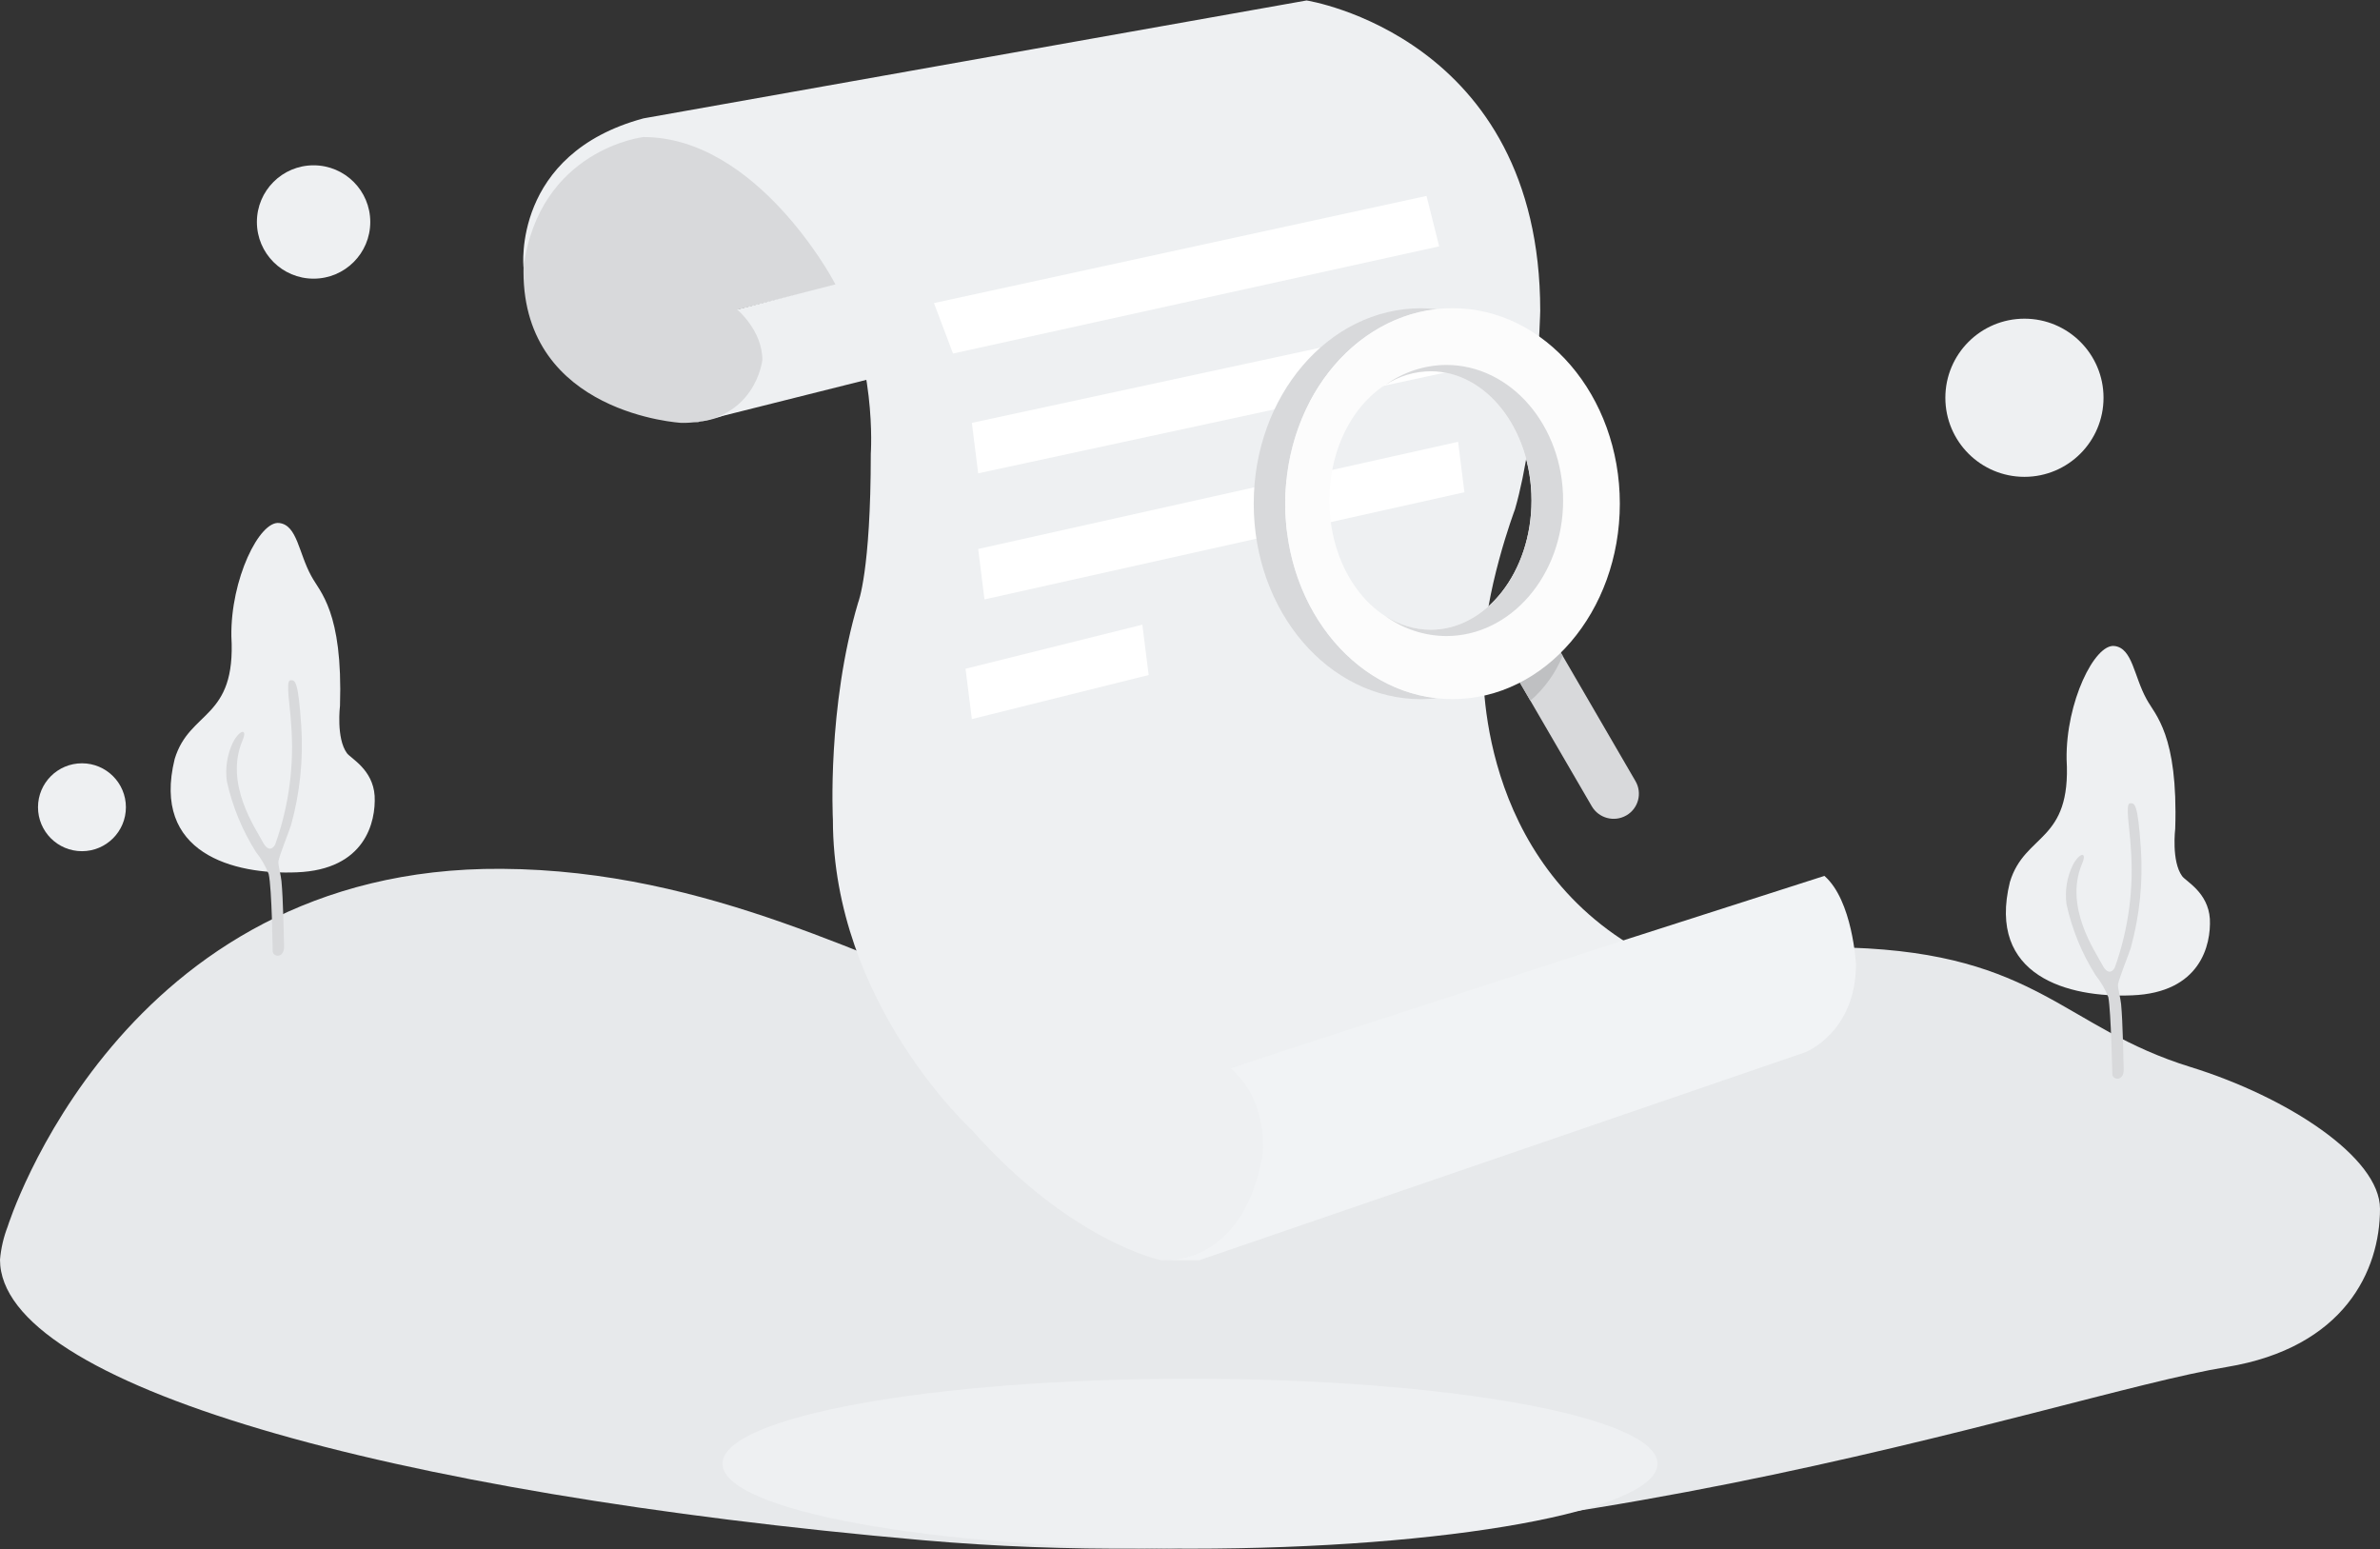
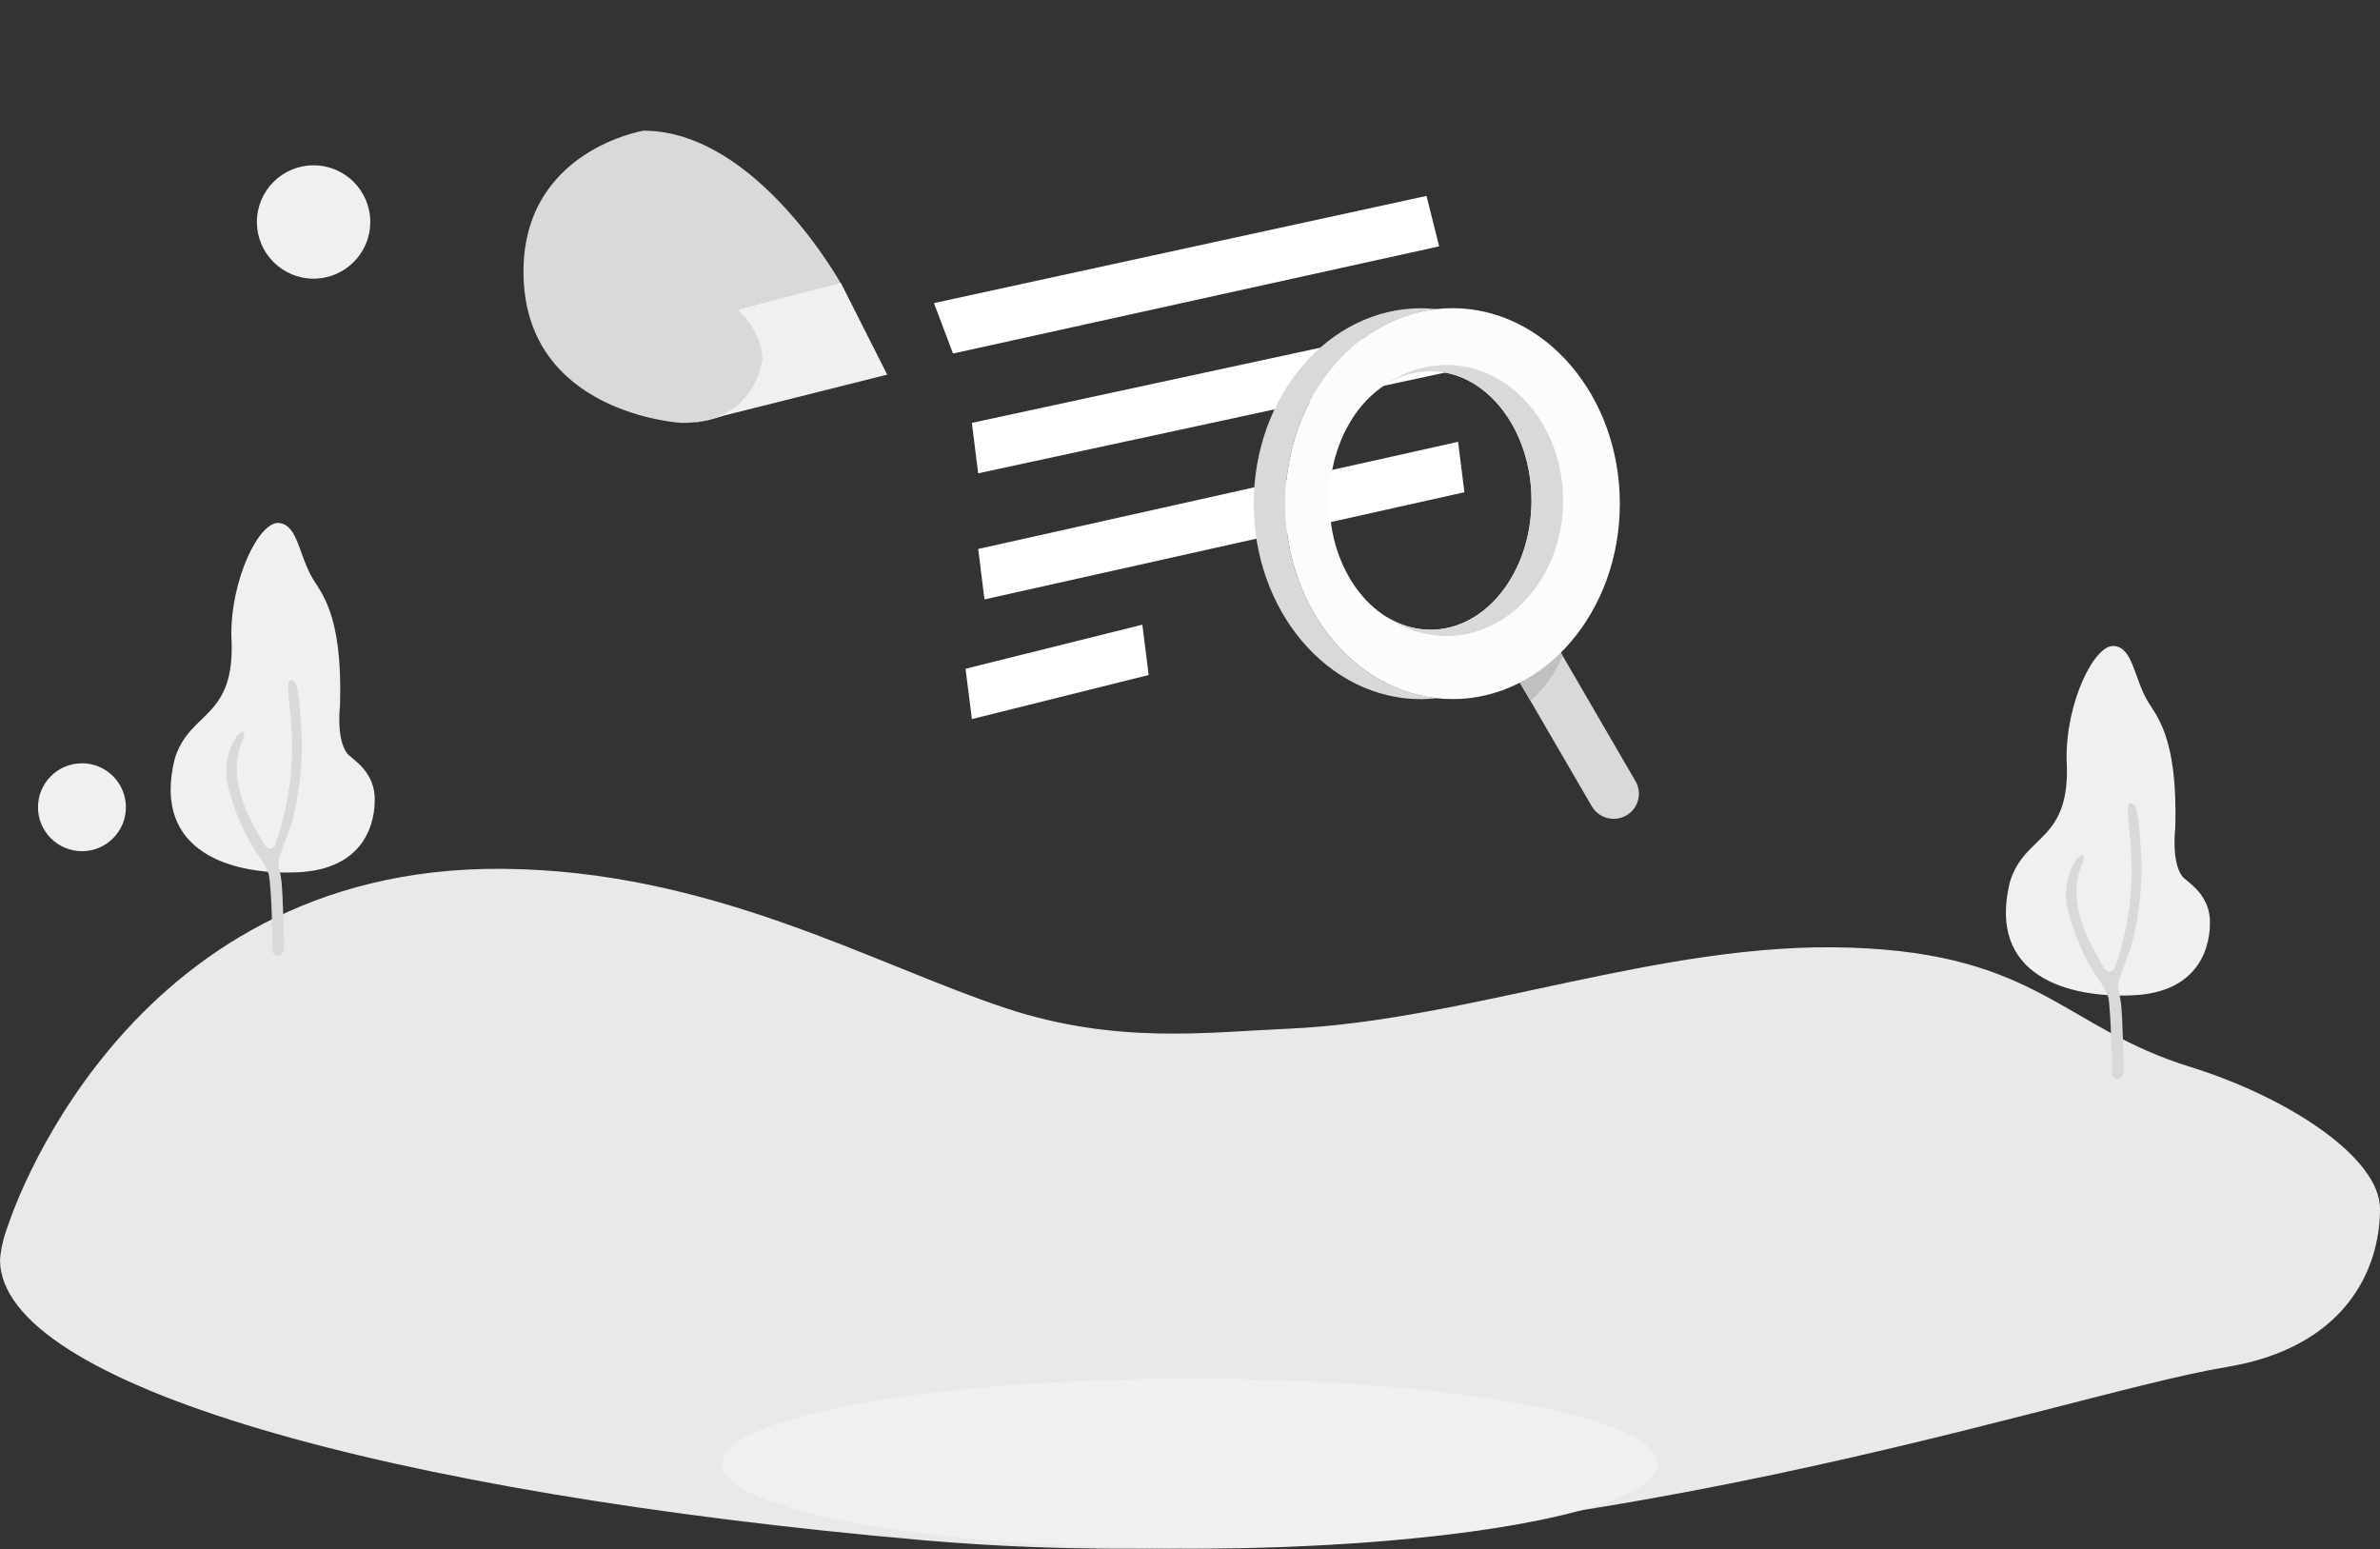
<svg xmlns="http://www.w3.org/2000/svg" width="232px" height="151px" viewBox="0 0 232 151" version="1.1">
  <rect x="0" y="0" width="232" height="151" fill="#333333" stroke="none" />
  <title>icon-none</title>
  <desc>Created with Sketch.</desc>
  <defs>
    <linearGradient x1="98489.996%" y1="11729.268%" x2="98489.996%" y2="11629.194%" id="linearGradient-1">
      <stop stop-color="#E7E9EB" stop-opacity="0" offset="0%" />
      <stop stop-color="#E7E9EB" stop-opacity="0.1" offset="32%" />
      <stop stop-color="#E7E9EB" offset="100%" />
    </linearGradient>
    <linearGradient x1="98058.679%" y1="11435.323%" x2="98086.844%" y2="11526.106%" id="linearGradient-2">
      <stop stop-color="#EEF0F2" offset="0%" />
      <stop stop-color="#DDDEE0" offset="100%" />
    </linearGradient>
    <linearGradient x1="97214.813%" y1="11808.82%" x2="97214.813%" y2="11908.928%" id="linearGradient-3">
      <stop stop-color="#FFFFFF" offset="0%" />
      <stop stop-color="#FAFAFA" offset="100%" />
    </linearGradient>
    <linearGradient x1="97586.23%" y1="11997.42%" x2="97586.23%" y2="12097.55%" id="linearGradient-4">
      <stop stop-color="#F1F3F5" offset="0%" />
      <stop stop-color="#E2E3E6" offset="100%" />
    </linearGradient>
  </defs>
  <g id="-空白页" stroke="none" stroke-width="1" fill="none" fill-rule="evenodd">
    <g id="资讯检索" transform="translate(-844, -490)">
      <g id="icon-none" transform="translate(844, 490)">
        <g id="Group" transform="translate(0, 16)" fill-rule="nonzero">
          <path d="M0.75,103.549 C0.75,103.549 11.718,68.426 48.904,68.687 C69.294,68.814 85.101,78.003 98.124,82.296 C108.834,85.818 117.658,84.615 125.584,84.271 C143.151,83.498 162.042,75.727 180.375,76.37 C198.711,76.973 201.154,84.185 213.535,88.006 C222.96,90.926 232,96.808 232,101.823 C232,107.851 228.529,115.346 217.047,117.248 C200.211,119.998 147.22,139.145 89.9,134.123 C37.723,129.541 0,118.959 0,106.788 C0.095,105.678 0.347,104.589 0.75,103.549 Z" id="路径_16806" fill="url(#linearGradient-1)" />
          <path d="M161.571,126.671 C161.571,131.247 141.169,134.955 116,134.955 C90.831,134.955 70.429,131.247 70.429,126.671 C70.429,122.096 90.831,118.388 116,118.388 C141.169,118.388 161.571,122.096 161.571,126.671 Z" id="椭圆_770" fill="#EEF0F2" />
          <path d="M33.142,52.793 C33.142,52.793 32.754,55.964 33.821,57.418 C34.206,57.932 36.347,59.004 36.52,61.572 C36.649,64.098 35.613,68.768 28.937,69.027 C22.77,69.285 14.758,67.185 17.028,57.978 C18.485,53.18 23.026,54.168 22.554,46.029 C22.473,40.461 25.296,34.722 27.226,34.98 C28.982,35.193 29.111,37.925 30.353,40.16 C31.166,41.698 33.436,43.583 33.142,52.793 Z" id="路径_16807" fill="#EEF0F2" />
          <path d="M26.58,76.692 C26.58,77.29 27.693,77.462 27.693,76.264 C27.65,75.104 27.611,71.679 27.437,69.885 C27.394,69.371 27.095,68.257 27.138,67.958 C27.265,67.278 28.164,65.088 28.379,64.401 C29.247,61.253 29.58,57.982 29.365,54.723 C29.066,50.267 28.764,50.267 28.293,50.312 C27.822,50.358 28.293,52.924 28.377,54.553 C28.699,58.53 28.173,62.53 26.834,66.288 C26.75,66.501 26.234,67.271 25.59,66.03 C24.947,64.789 21.863,60.419 23.621,56.222 C24.179,54.938 23.363,55.11 22.715,56.351 C22.146,57.536 21.938,58.859 22.115,60.161 C22.654,62.603 23.615,64.934 24.949,67.047 C25.466,67.697 25.885,68.417 26.191,69.19 C26.508,70.61 26.58,76.692 26.58,76.692 Z" id="路径_16808" fill="#D8D9DB" />
          <path d="M212.038,64.782 C212.038,64.782 211.652,67.953 212.717,69.407 C213.102,69.921 215.243,70.993 215.416,73.561 C215.542,76.089 214.509,80.758 207.833,81.018 C201.663,81.274 193.654,79.177 195.924,69.969 C197.381,65.171 201.922,66.157 201.45,58.018 C201.366,52.451 204.192,46.713 206.12,46.969 C207.878,47.182 208.005,49.914 209.246,52.152 C210.064,53.683 212.334,55.577 212.038,64.782 Z" id="路径_16809" fill="#EEF0F2" />
          <path d="M205.907,88.683 C205.907,89.281 207.019,89.453 207.019,88.255 C206.976,87.095 206.935,83.671 206.763,81.877 C206.72,81.362 206.419,80.248 206.462,79.949 C206.591,79.269 207.49,77.079 207.706,76.393 C208.573,73.244 208.906,69.973 208.691,66.714 C208.39,62.261 208.091,62.261 207.62,62.304 C207.148,62.347 207.62,64.916 207.701,66.544 C208.025,70.522 207.5,74.522 206.161,78.28 C206.077,78.493 205.56,79.265 204.917,78.021 C204.273,76.778 201.188,72.411 202.948,68.214 C203.503,66.929 202.69,67.101 202.042,68.343 C201.475,69.527 201.267,70.852 201.444,72.153 C201.98,74.599 202.937,76.934 204.273,79.052 C204.792,79.7 205.211,80.422 205.517,81.195 C205.78,82.601 205.907,88.683 205.907,88.683 Z" id="路径_16810" fill="#D8D9DB" />
          <path d="M36.094,5.638 C36.094,8.689 33.62,11.162 30.568,11.162 C27.516,11.162 25.042,8.689 25.042,5.638 C25.042,2.587 27.516,0.113 30.568,0.113 C33.62,0.113 36.094,2.587 36.094,5.638 Z" id="椭圆_767" fill="#EEF0F2" />
          <path d="M12.273,62.684 C12.273,65.049 10.354,66.968 7.989,66.968 C5.623,66.968 3.704,65.049 3.704,62.684 C3.704,60.32 5.623,58.401 7.989,58.401 C10.354,58.401 12.273,60.32 12.273,62.684 Z" id="椭圆_768" fill="#EEF0F2" />
-           <path d="M205.05,22.771 C205.05,27.027 201.598,30.479 197.34,30.479 C193.083,30.479 189.631,27.027 189.631,22.771 C189.631,18.515 193.083,15.063 197.34,15.063 C201.598,15.063 205.05,18.515 205.05,22.771 Z" id="椭圆_769" fill="#EEF0F2" />
        </g>
        <g id="Group" transform="translate(51, 0)">
          <g>
            <path d="M0.029,26.47 C0.029,14.651 11.727,12.739 11.727,12.739 C22.73,12.739 30.996,27.686 30.996,27.686 L20.961,30.158 C20.961,30.158 23.423,32.193 23.423,35.073 C23.423,35.073 23.368,41.219 15.419,41.219 C15.419,41.219 0.029,40.38 0.029,26.47 Z" id="形状_1_拷贝" fill="#D8D9DB" />
            <path d="M30.971,27.585 L20.852,30.169 C20.852,30.169 23.314,32.204 23.314,35.084 C23.314,35.084 22.664,41.221 15.514,41.221 L17.031,41.146 L35.483,36.516 L30.971,27.585 Z" id="形状_1_拷贝_2" fill="#EEF0F2" />
-             <path d="M0.029,26.056 C0.029,26.056 -1.103,15.002 11.727,11.538 L76.363,0.045 C76.363,0.045 99.14,3.57 99.14,30.298 C99.14,30.298 98.868,42.055 96.676,49.654 C96.676,49.654 93.598,57.812 93.598,64.175 C93.598,64.175 92.429,82.471 107.757,91.999 L68.975,104.093 C71.296,106.049 72.646,108.923 72.666,111.957 C72.666,111.957 71.278,122.844 62.203,122.844 C62.203,122.844 53.434,121.089 43.733,110.142 C43.733,110.142 30.19,97.767 30.19,79.896 C30.19,79.896 29.61,68.939 32.652,58.728 C32.652,58.728 33.884,55.75 33.884,44.208 C33.884,44.208 34.552,34.937 30.19,27.27 C30.19,27.27 22.727,13.358 11.72,13.358 C11.727,13.354 1.57,14.523 0.029,26.056 Z" id="形状_1" fill="url(#linearGradient-2)" />
            <path d="M40.042,29.543 L41.899,34.46 L89.288,24.012 L88.056,19.097 L40.042,29.543 Z M43.736,41.219 L44.352,46.136 L89.913,36.303 L89.297,31.388 L43.736,41.219 Z M44.352,53.51 L91.134,43.064 L91.75,47.979 L44.966,58.425 L44.352,53.51 Z M43.12,65.185 L60.355,60.89 L60.971,65.796 L43.736,70.092 L43.12,65.185 Z" id="形状_5" fill="url(#linearGradient-3)" />
-             <path d="M107.757,91.497 L68.939,104.114 C71.269,106.119 72.109,108.862 72.134,111.93 C72.134,111.93 71.283,122.839 62.205,122.839 L65.906,122.839 L124.995,102.56 C124.995,102.56 129.918,100.632 129.918,93.968 C129.918,93.968 129.588,87.766 126.841,85.376 L107.757,91.497 Z" id="形状_1_拷贝_3" fill="url(#linearGradient-4)" />
          </g>
          <g transform="translate(71.115, 29.846)">
            <path d="M36.409,49.641 C35.229,50.315 33.728,49.91 33.046,48.736 L22.897,31.284 C24.424,30.603 25.783,29.597 26.874,28.333 L37.315,46.301 C37.99,47.468 37.591,48.958 36.425,49.634 L36.414,49.634 L36.409,49.641 Z" id="圆角矩形_1" fill="#D8D9DB" />
            <path d="M29.216,32.364 L30.21,34.08 C29.515,35.763 28.439,37.26 27.064,38.456 L24.8,34.564 L29.216,32.364 Z" id="形状_7" fill="#BFC0C2" />
            <path d="M3.171,19.246 C3.171,29.167 9.657,37.307 17.944,38.211 C17.432,38.27 16.918,38.3 16.404,38.304 C7.395,38.304 0.097,29.773 0.097,19.253 C0.097,8.732 7.401,0.201 16.404,0.201 C16.918,0.203 17.432,0.235 17.944,0.292 C9.657,1.192 3.171,9.331 3.171,19.246 Z" id="椭圆_3_拷贝" fill="#D8D9DB" />
            <path d="M19.477,38.297 C10.468,38.297 3.171,29.766 3.171,19.246 C3.171,8.725 10.475,0.194 19.477,0.194 C28.48,0.194 35.784,8.725 35.784,19.246 C35.784,29.766 28.491,38.297 19.477,38.297 Z M17.328,6.331 C11.888,6.331 7.474,11.983 7.474,18.938 C7.474,25.893 11.883,31.537 17.324,31.537 C22.764,31.537 27.173,25.884 27.173,18.938 C27.173,11.992 22.766,6.331 17.328,6.331 Z" id="椭圆_3" fill="#FCFCFC" />
            <path d="M18.866,32.152 C16.735,32.138 14.662,31.458 12.941,30.205 C14.246,31.062 15.77,31.526 17.333,31.537 C22.768,31.537 27.18,25.884 27.18,18.938 C27.18,11.992 22.773,6.342 17.333,6.342 C15.77,6.353 14.246,6.815 12.941,7.672 C14.665,6.421 16.737,5.741 18.866,5.725 C25.155,5.725 30.256,11.642 30.256,18.938 C30.256,26.235 25.155,32.152 18.866,32.152 Z" id="椭圆_4" fill="#D8D9DB" />
          </g>
        </g>
      </g>
    </g>
  </g>
</svg>